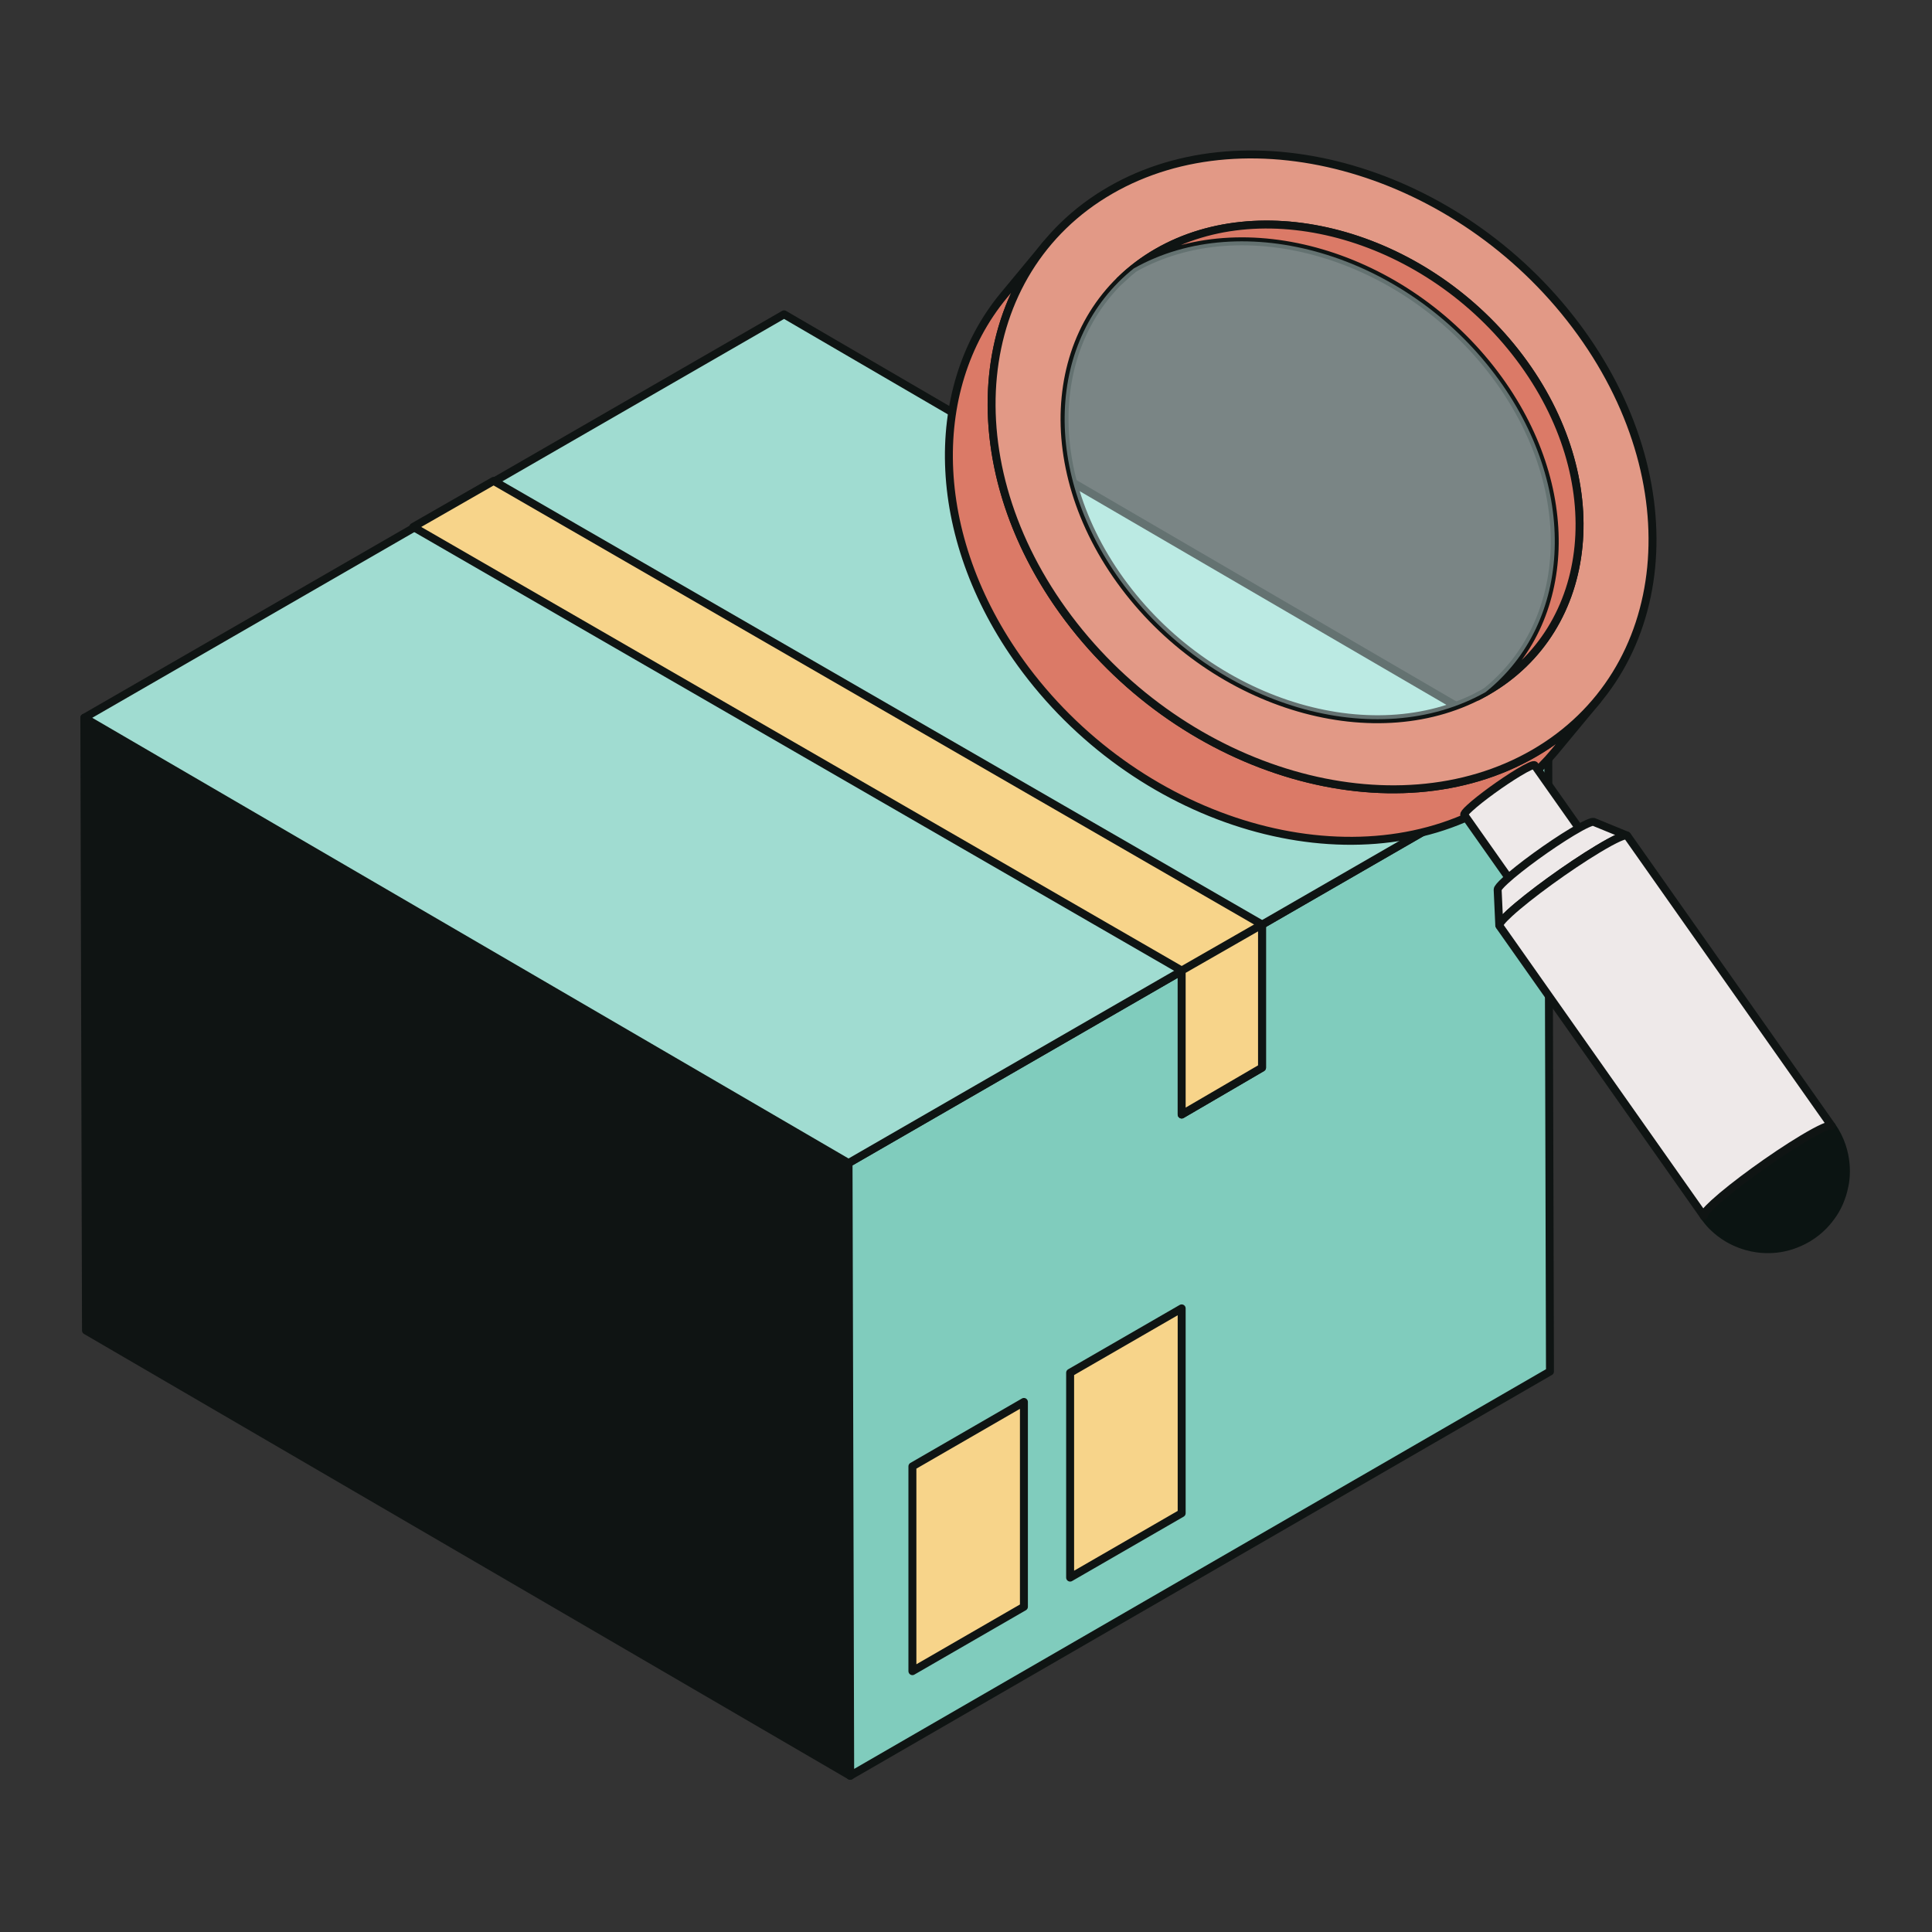
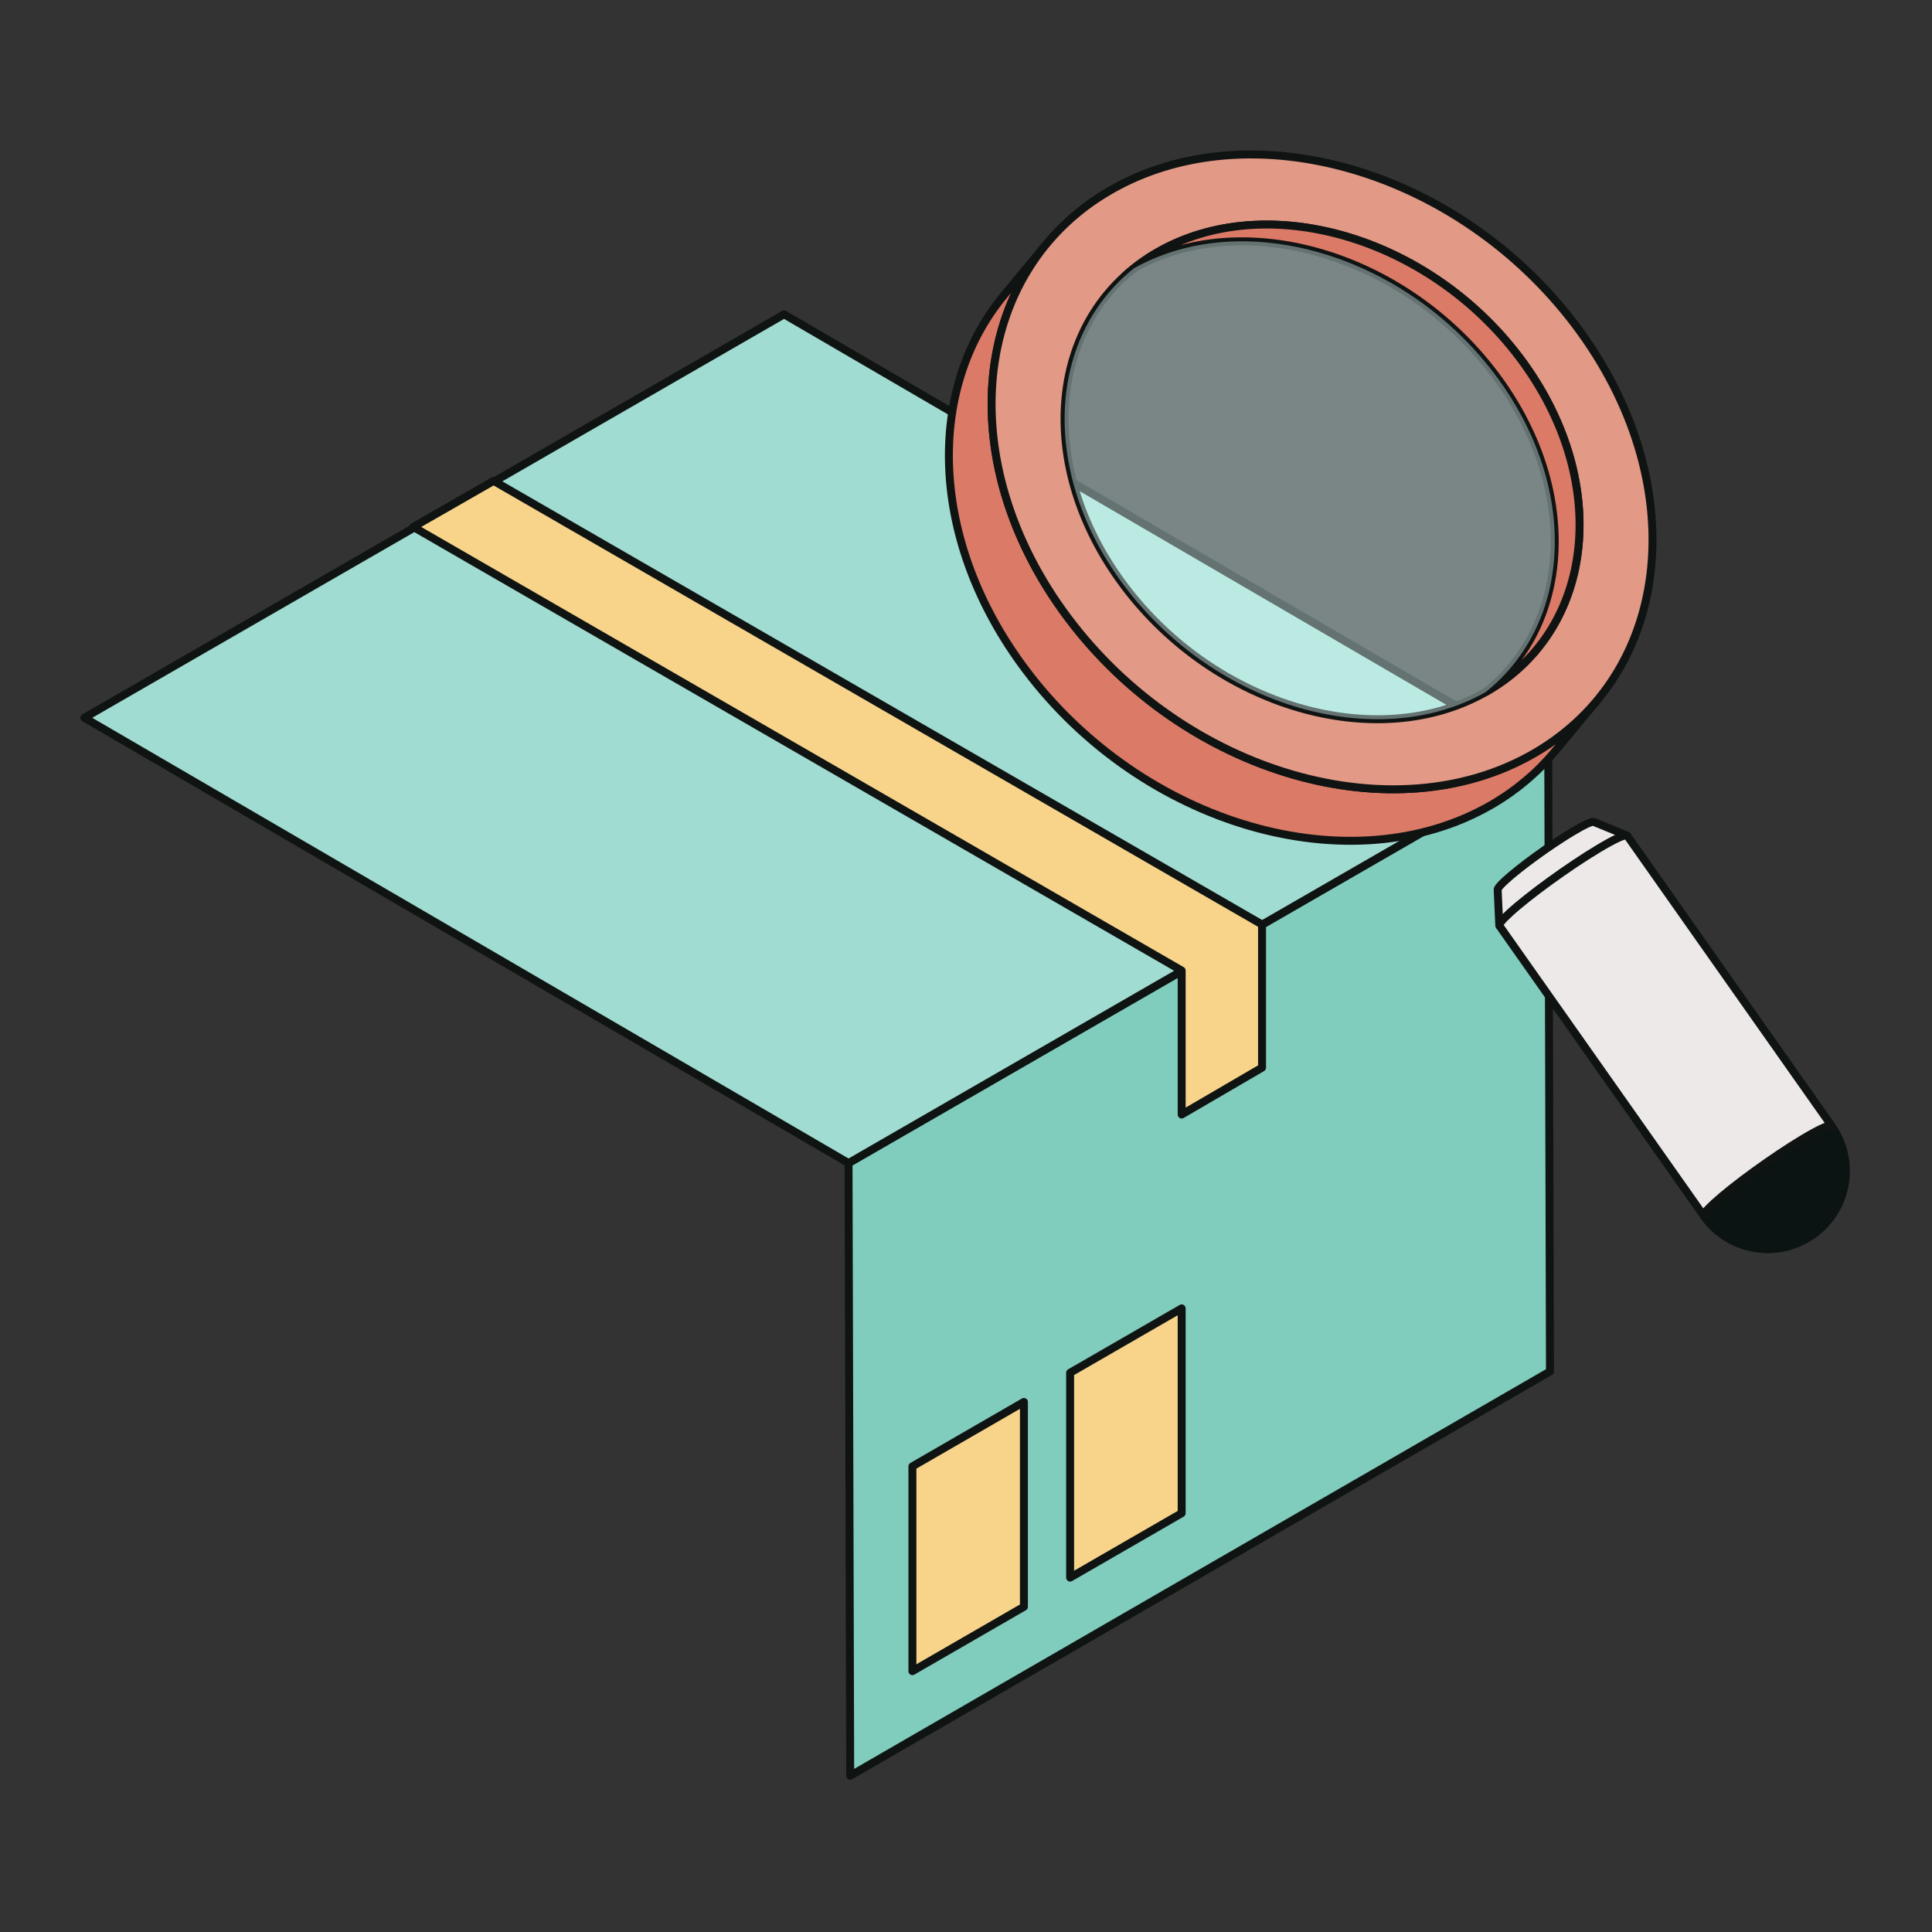
<svg xmlns="http://www.w3.org/2000/svg" width="486" height="486" viewBox="0 0 486 486" fill="none">
  <rect x="0" y="0" width="486" height="486" fill="#333333" stroke="none" />
-   <path d="M21.213 180.559L21.629 334.689L213.869 446.701L213.453 292.577L21.213 180.559Z" fill="#0F1413" stroke="#0F1413" stroke-width="2" stroke-linejoin="round" />
  <path d="M213.453 292.577L213.869 446.701L389.899 345.004L389.475 191.082L213.453 292.577Z" fill="#80CCBD" stroke="#0F1413" stroke-width="2" stroke-linejoin="round" />
  <path d="M21.213 180.559L213.453 292.577L389.475 191.082L197.235 79.07L21.213 180.559Z" fill="#A0DCD1" stroke="#0F1413" stroke-width="2" stroke-linejoin="round" />
  <path d="M124.172 120.967L317.467 232.562V268.57L297.253 280.362V244.146L103.959 132.551L124.172 120.967Z" fill="#F7D48A" stroke="#0F1413" stroke-width="2" stroke-linejoin="round" />
-   <path d="M317.465 232.562V268.57L297.252 280.362V244.146L317.465 232.562Z" fill="#F7D48A" stroke="#0F1413" stroke-width="2" stroke-linejoin="round" />
  <path d="M229.518 420.384L257.569 404.187V352.662L229.518 368.866V420.384Z" fill="#F7D48A" stroke="#0F1413" stroke-width="2" stroke-linejoin="round" />
  <path d="M269.193 396.848L297.252 380.651V329.126L269.193 345.323V396.848Z" fill="#F7D48A" stroke="#0F1413" stroke-width="2" stroke-linejoin="round" />
  <path d="M263.297 61.305C259.718 65.627 256.132 69.941 252.553 74.263C232.714 98.187 233.866 136.401 258.019 168.503C287.444 207.618 339.863 222.83 375.108 202.485C381.427 198.837 386.768 194.286 391.104 189.063C391.263 188.869 391.478 188.612 391.638 188.418C391.964 188.03 392.387 187.509 392.713 187.121C394.322 185.179 395.938 183.229 397.548 181.287C398.984 179.56 400.412 177.833 401.848 176.106C397.513 181.336 392.172 185.879 385.853 189.528C350.615 209.873 298.188 194.661 268.763 155.546C244.617 123.443 243.466 85.23 263.304 61.305H263.297Z" fill="#DB7A67" stroke="#0F1413" stroke-width="2" stroke-linejoin="round" />
  <path d="M268.757 155.546C298.182 194.661 350.608 209.873 385.846 189.528C421.084 169.183 425.801 120.981 396.376 81.865C366.951 42.743 314.538 27.531 279.293 47.876C244.049 68.221 239.332 116.423 268.757 155.546ZM291.051 63.511C318.506 47.661 359.362 59.523 382.288 89.995C405.22 120.481 401.537 158.043 374.082 173.893C346.613 189.75 305.777 177.895 282.845 147.409C259.92 116.93 263.582 79.368 291.051 63.511Z" fill="#E29986" stroke="#0F1413" stroke-width="2" stroke-linejoin="round" />
-   <path d="M281.527 70.781C282.027 70.288 282.54 69.817 283.06 69.345C282.547 69.803 282.041 70.288 281.527 70.781Z" fill="#F7D48A" stroke="#0F1413" stroke-width="2" stroke-miterlimit="10" />
-   <path d="M373.687 174.115C372.917 174.552 372.14 174.968 371.35 175.363C372.147 174.954 372.938 174.545 373.687 174.115Z" fill="#F7D48A" stroke="#0F1413" stroke-width="2" stroke-miterlimit="10" />
  <path d="M376.059 94.212C353.237 63.872 312.651 51.989 285.196 67.527C284.517 68.068 283.844 68.637 283.164 69.241C285.529 67.118 288.151 65.183 291.051 63.511C318.506 47.661 359.362 59.523 382.288 89.995C405.22 120.481 401.537 158.043 374.082 173.893C373.957 173.962 373.825 174.024 373.7 174.094C395.689 156.544 397.236 122.361 376.052 94.205L376.059 94.212Z" fill="#DB7A67" stroke="#0F1413" stroke-width="2" stroke-linejoin="round" />
-   <path d="M397.743 209.11C393.845 203.581 389.946 198.046 386.048 192.511C385.861 192.247 384.452 192.85 382.011 194.321C377.897 196.797 372.397 200.786 369.74 203.228C368.658 204.219 368.214 204.802 368.339 204.982L380.034 221.582C379.909 221.401 380.353 220.819 381.435 219.827C384.092 217.378 389.592 213.39 393.706 210.92C396.154 209.45 397.563 208.846 397.743 209.11Z" fill="#EEE9E9" stroke="#0F1413" stroke-width="2" stroke-linejoin="round" />
  <path d="M409.25 210.171C406.476 209.033 403.694 207.896 400.919 206.758C400.475 206.578 398.582 207.417 395.467 209.29C389.835 212.675 382.322 218.127 378.688 221.471C377.356 222.692 376.725 223.462 376.739 223.788C376.877 226.784 377.009 229.788 377.148 232.784C377.127 232.361 377.959 231.335 379.728 229.711C384.563 225.272 394.538 218.03 402.015 213.542C406.15 211.059 408.654 209.935 409.25 210.178V210.171Z" fill="#EEE9E9" stroke="#0F1413" stroke-width="2" stroke-linejoin="round" />
  <path d="M454.796 311.431C458.035 309.461 459.79 307.283 461.087 305.41C461.781 304.418 462.509 302.906 462.676 302.497C463.335 300.853 463.557 300.298 464.021 298.092C464.299 296.781 465.45 289.886 460.747 283.227C460.414 282.755 457.855 283.851 453.415 286.515C445.938 291.01 435.963 298.245 431.128 302.684C429.165 304.488 428.354 305.549 428.583 305.875C429.165 306.638 429.942 307.665 430.629 308.337C431.156 308.858 432.266 309.94 433.646 310.848C434.458 311.39 436.948 313.027 440.631 313.803C444.03 314.525 449.247 314.698 454.796 311.424C455.198 311.181 455.587 310.89 455.947 310.557C455.58 310.89 455.198 311.181 454.796 311.424V311.431Z" fill="#0B1412" />
  <path d="M454.796 311.424C449.247 314.698 444.03 314.525 440.631 313.803C436.948 313.027 434.458 311.39 433.646 310.848C432.266 309.94 431.156 308.858 430.629 308.337C429.942 307.665 429.165 306.638 428.583 305.875C428.354 305.549 429.165 304.488 431.128 302.684C435.963 298.245 445.938 291.01 453.415 286.515C457.855 283.851 460.414 282.755 460.747 283.227C465.45 289.886 464.299 296.781 464.021 298.092C463.557 300.298 463.335 300.853 462.676 302.497C462.509 302.906 461.781 304.418 461.087 305.41C459.79 307.283 458.035 309.461 454.796 311.431V311.424ZM454.796 311.424C455.198 311.181 455.587 310.89 455.947 310.557C455.58 310.89 455.198 311.181 454.796 311.424Z" stroke="#0B1412" stroke-width="2" stroke-linejoin="round" />
  <path d="M460.755 283.227C443.622 258.9 426.488 234.581 409.355 210.254C409.015 209.776 406.456 210.872 402.016 213.542C394.539 218.03 384.564 225.272 379.729 229.711C377.766 231.515 376.961 232.576 377.19 232.902C394.324 257.229 411.457 281.548 428.597 305.875C428.368 305.549 429.18 304.487 431.143 302.684C435.978 298.244 445.952 291.003 453.43 286.515C457.869 283.851 460.429 282.755 460.762 283.227H460.755Z" fill="#EEE9E9" stroke="#0F1413" stroke-width="2" stroke-linejoin="round" />
  <path opacity="0.4" d="M285.204 67.527C312.659 51.996 353.245 63.879 376.066 94.212C397.25 122.368 395.703 156.551 373.714 174.101C346.259 189.632 305.687 177.756 282.859 147.409C261.689 119.26 263.208 85.077 285.211 67.52L285.204 67.527Z" fill="#E5FFFF" />
</svg>